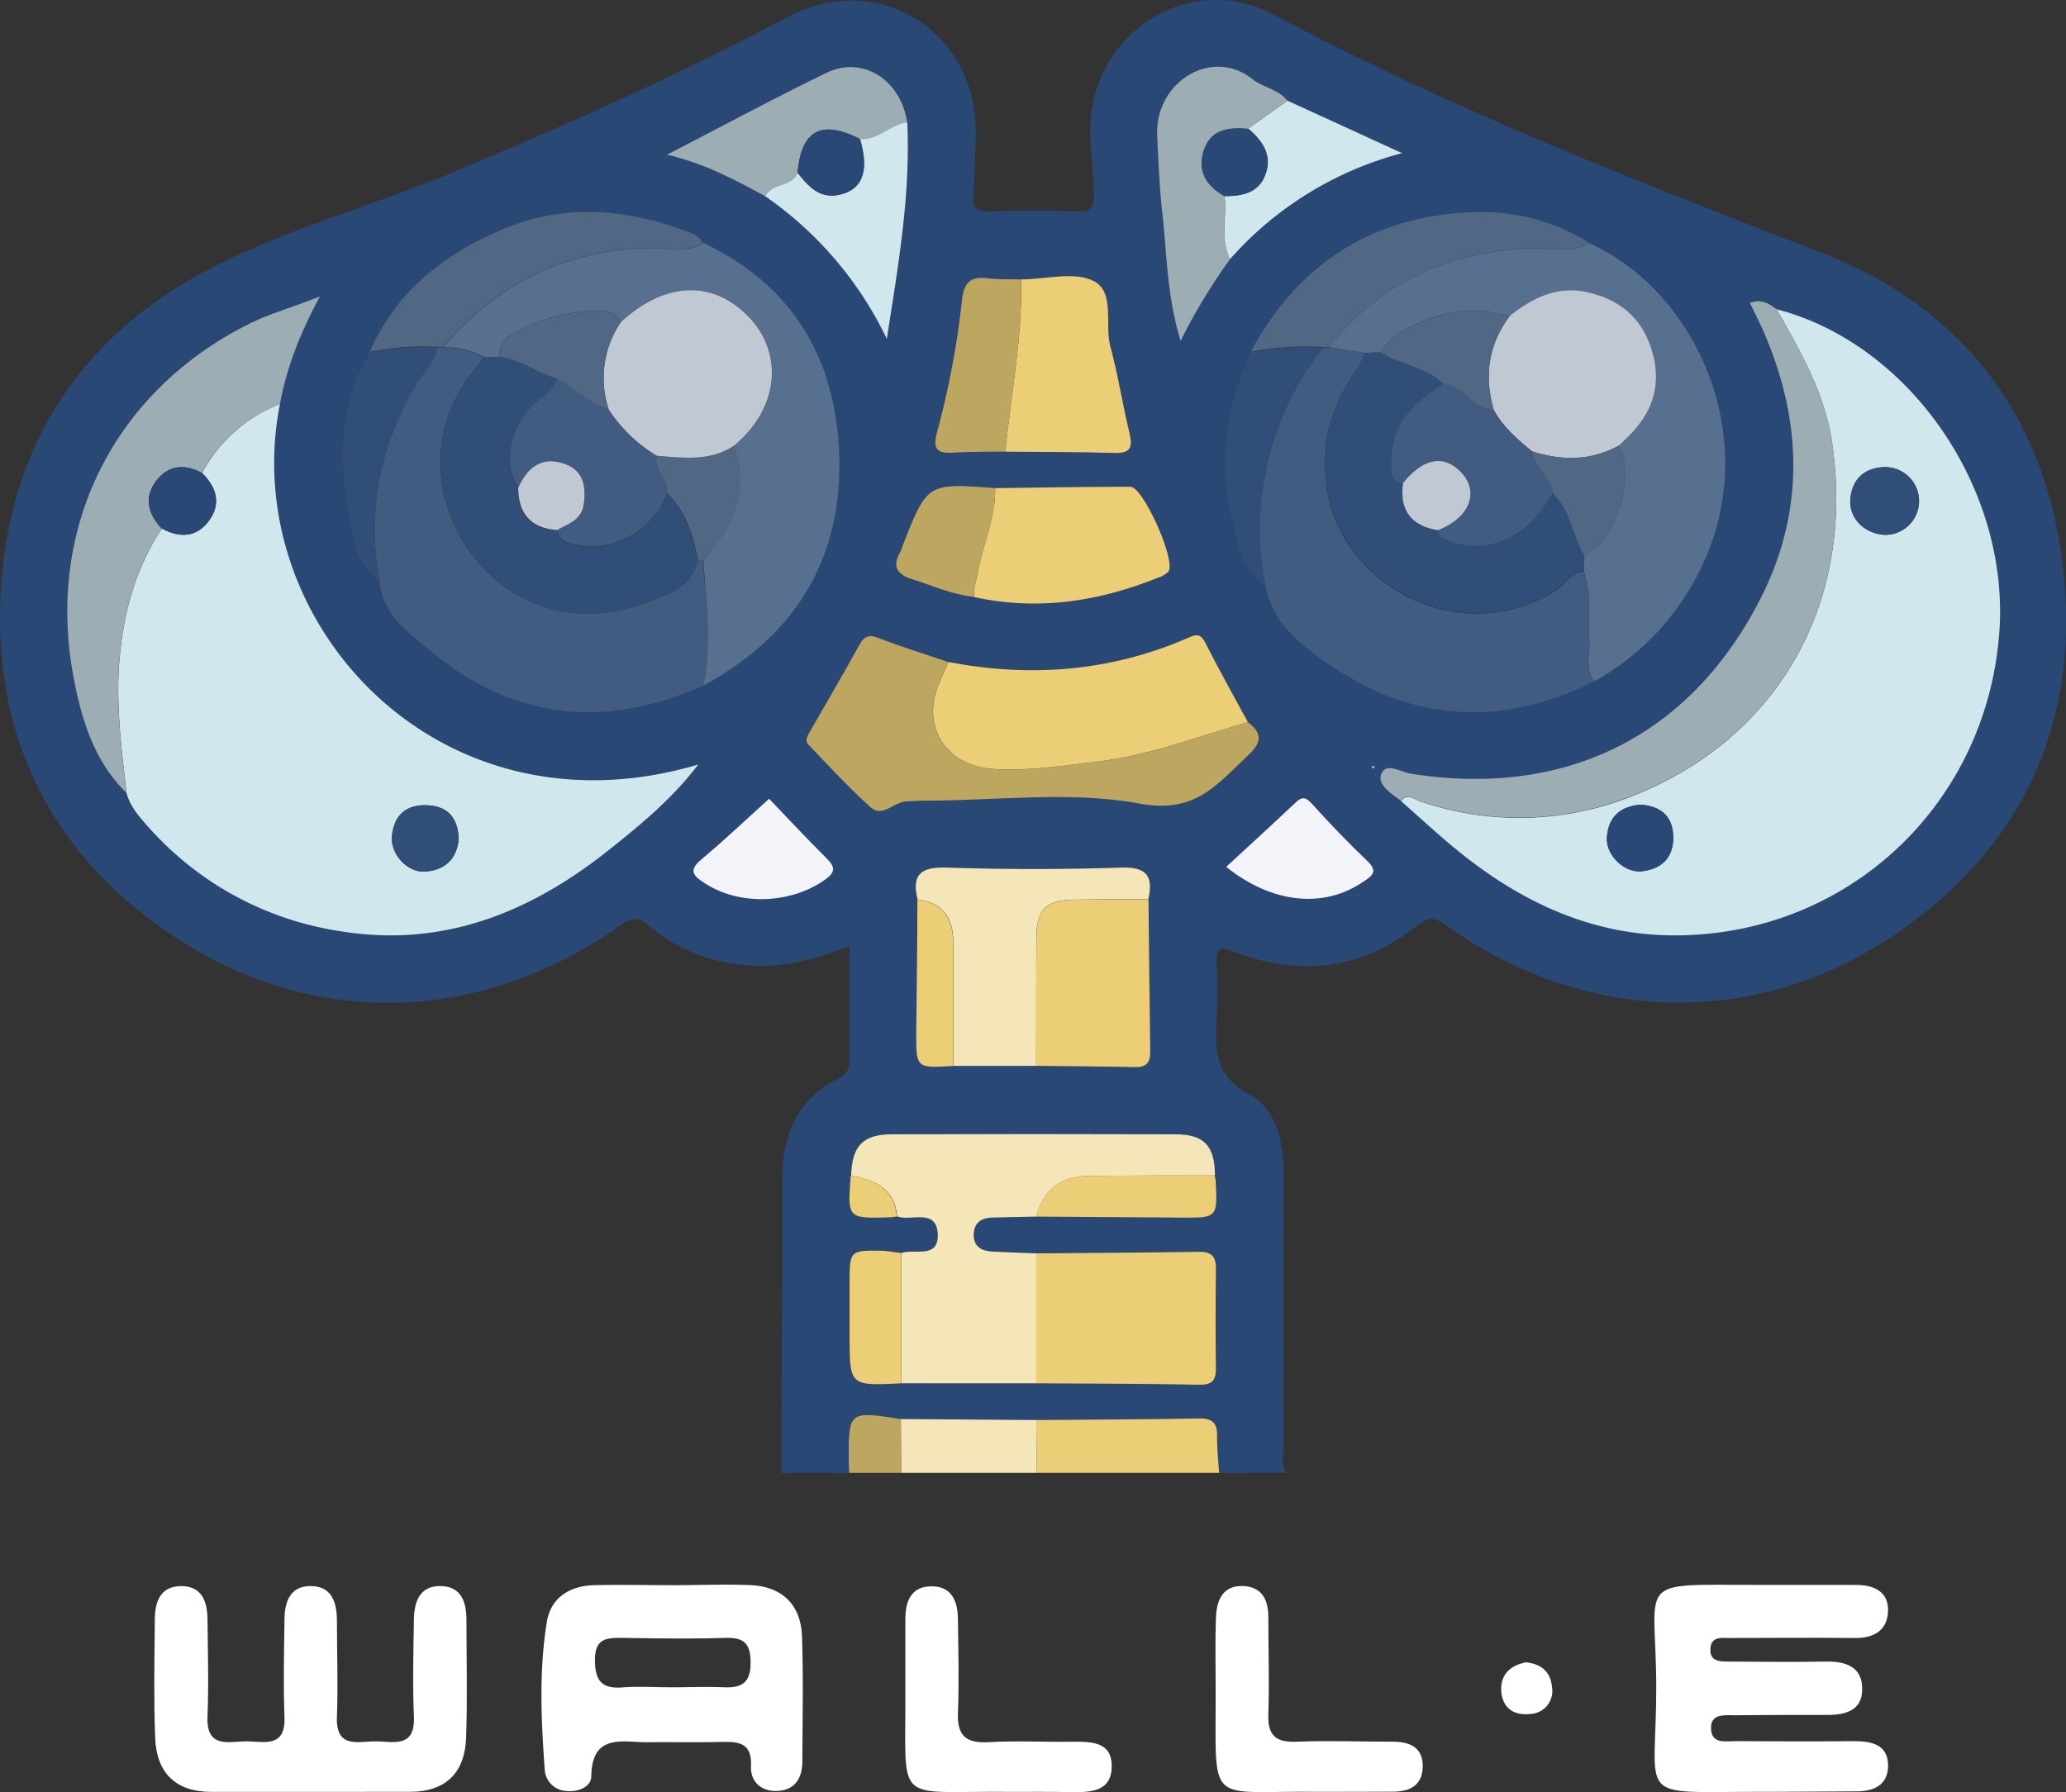
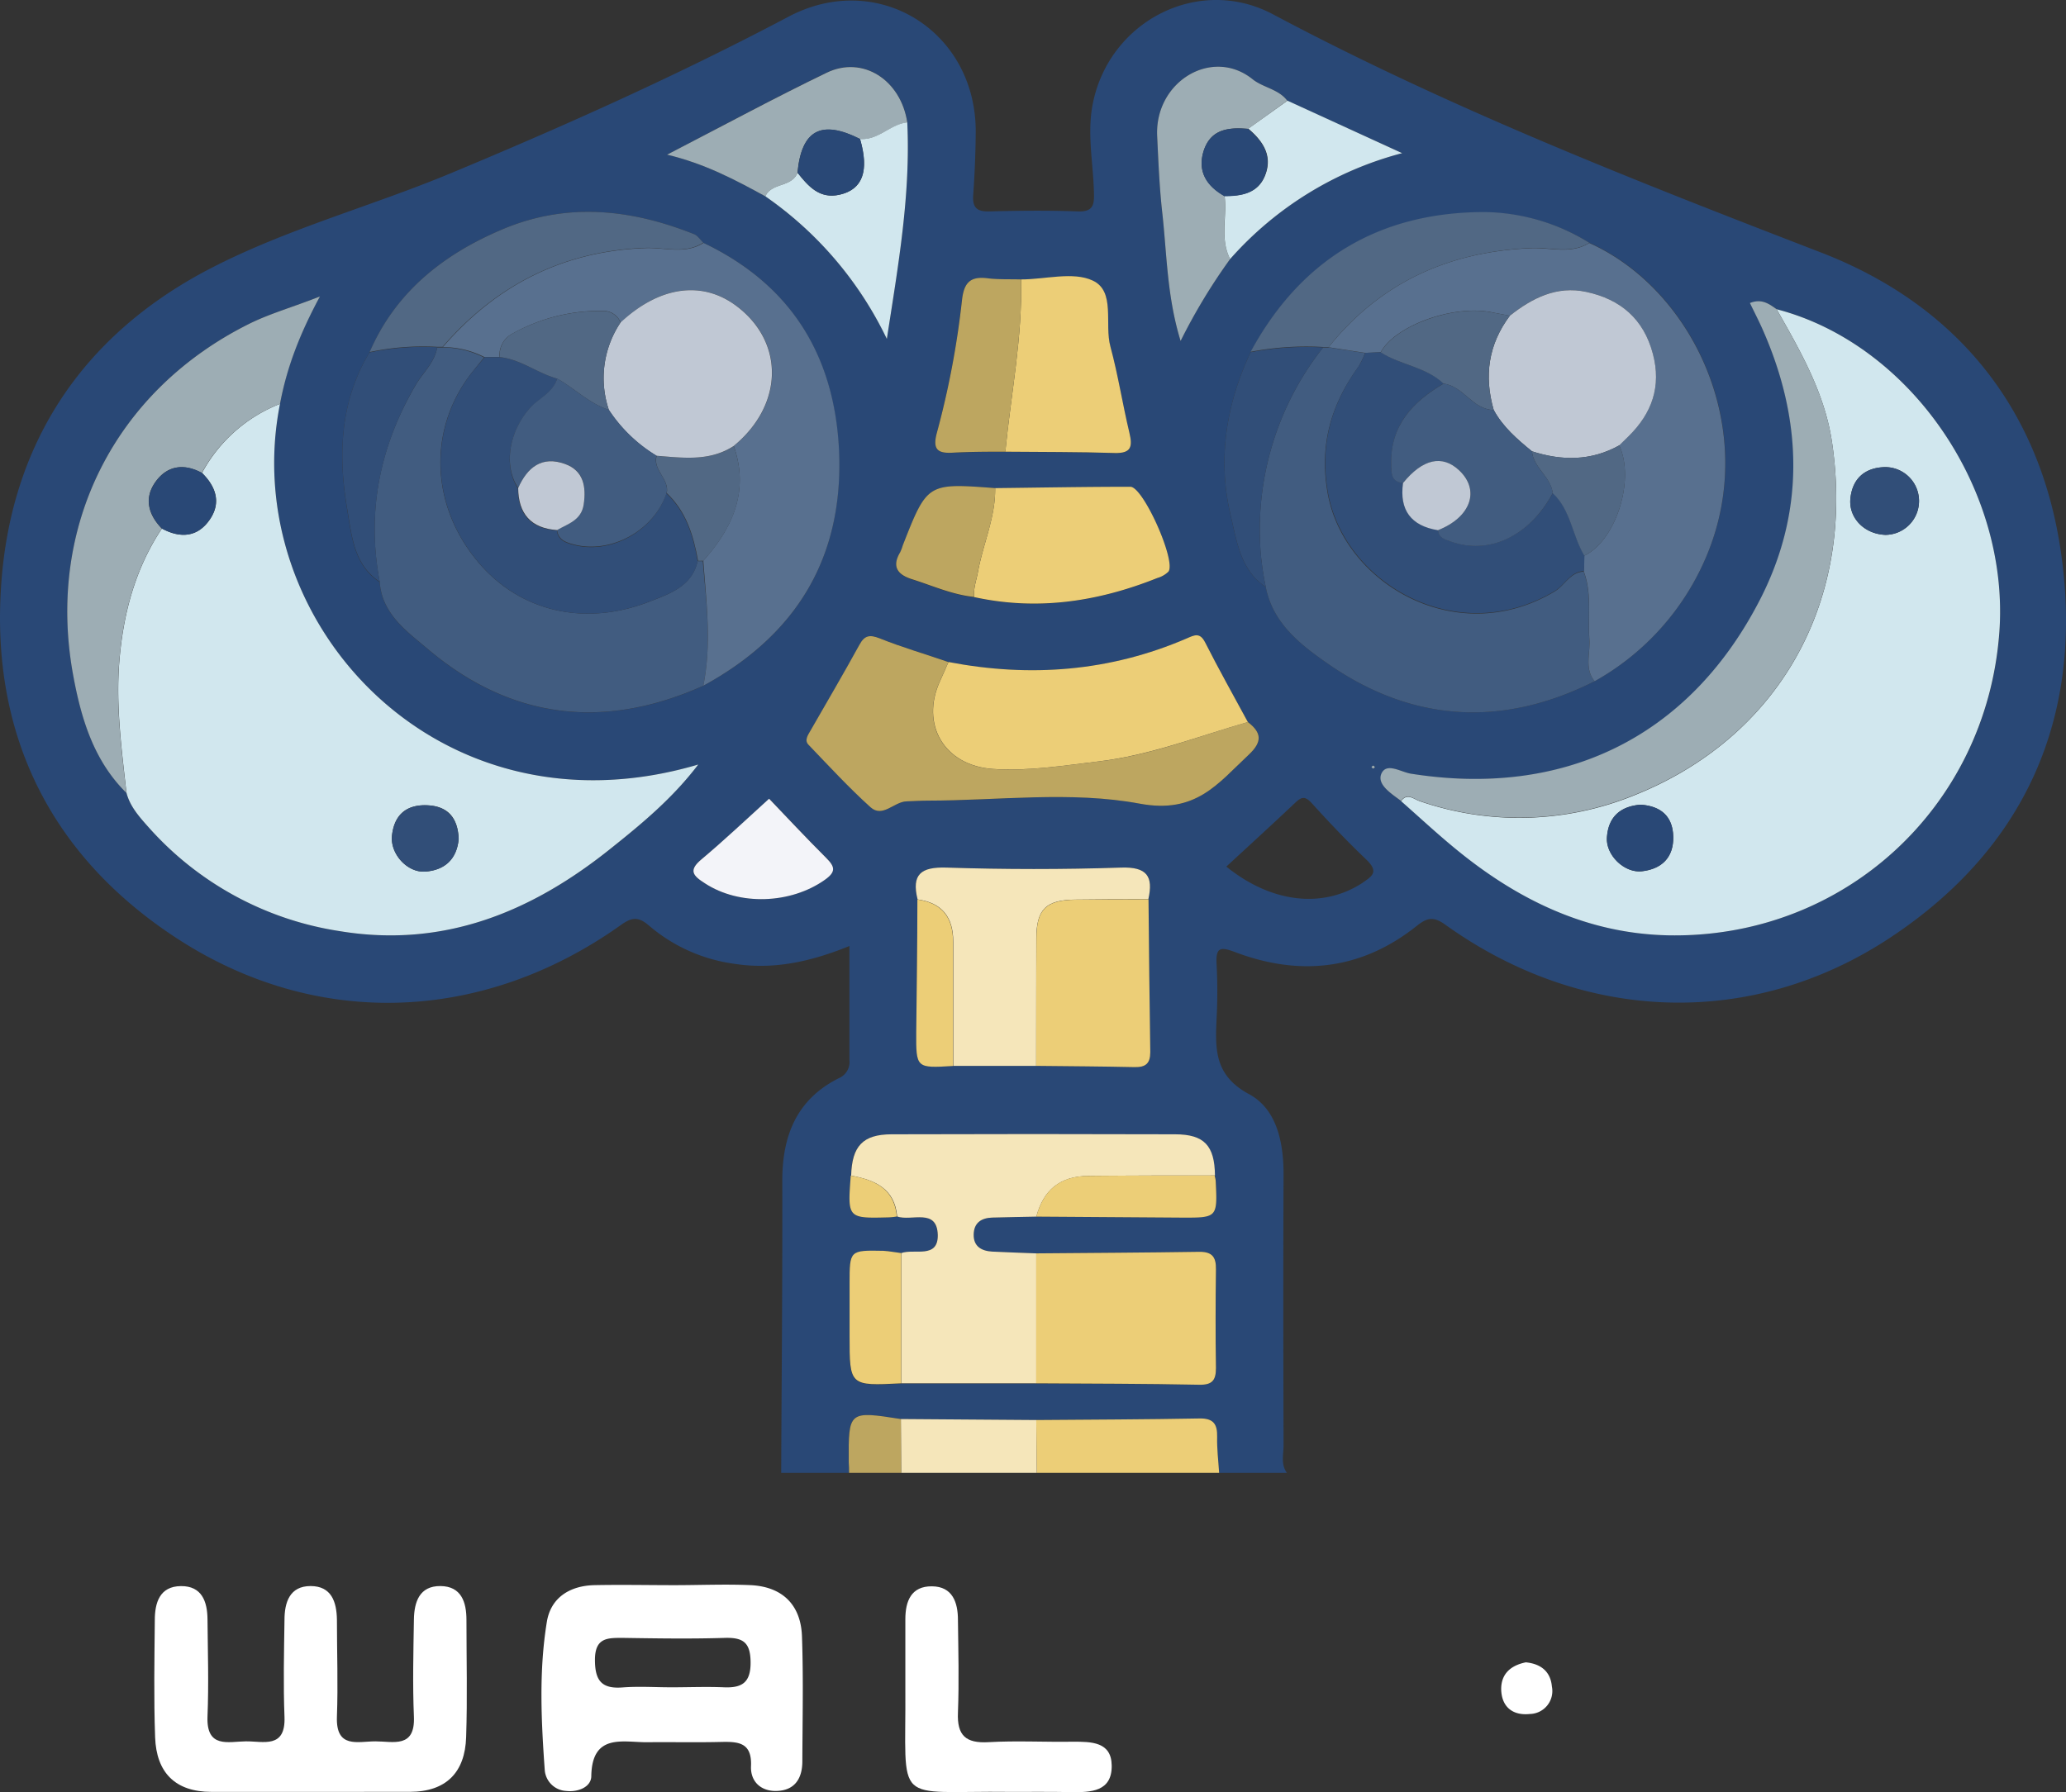
<svg xmlns="http://www.w3.org/2000/svg" id="Calque_1" data-name="Calque 1" viewBox="0 0 396.36 343.9">
  <rect x="0" y="0" width="396.36" height="343.9" fill="#333333" stroke="none" />
  <defs>
    <style>.cls-1{fill:#294876;}.cls-2{fill:#ecce77;}.cls-3{fill:#f5e6ba;}.cls-4{fill:#bda660;}.cls-5{fill:#d1e7ee;}.cls-6{fill:#415c80;}.cls-7{fill:#58708f;}.cls-8{fill:#9dadb4;}.cls-9{fill:#516884;}.cls-10{fill:#314e78;}.cls-11{fill:#f3f4f9;}.cls-12{fill:#c0c8d4;}.cls-13{fill:#fff;}</style>
  </defs>
  <title>Logo_V1_text</title>
  <path class="cls-1" d="M395.6,107.52C392,79.14,375.89,58.69,349.32,48.44,313.63,34.66,278.07,20.76,244.23,2.75c-14.12-7.51-31.13,1.1-34.5,16.76-1.27,5.87,0,11.61.14,17.4.08,2.32-.1,3.77-3.07,3.66-5.66-.21-11.33-.15-17,0-2.4.06-3.26-.74-3.09-3.15q.43-6,.48-12C187.33,6,168.41-5.86,151.28,3.2c-21.05,11.13-42.72,20.85-64.69,30C71.09,39.66,54.7,44,39.84,51.79,15.58,64.57,2,85.33.21,112.48c-1.93,28.64,9.58,51.85,33.73,67.59,26.94,17.56,58.87,16.18,85.2-2.58,2.18-1.55,3.39-1.58,5.44.19a31.68,31.68,0,0,0,16.15,7.25c7.66,1.22,14.8-.38,22.23-3.39,0,7.59,0,14.72,0,21.86a3.37,3.37,0,0,1-2.07,3.52c-8.1,4.08-10.83,11.07-10.81,19.77.05,18.65-.13,37.3-.21,55.95h13c0-.66,0-1.33-.06-2-.06-9.9-.06-9.9,10-8.33l26,.19c10.43-.08,20.87-.11,31.3-.3,2.68-.05,3.46,1.07,3.4,3.54-.06,2.3.24,4.6.38,6.9h13c-1.21-1.65-.63-3.55-.64-5.33-.05-17.32-.08-34.65,0-52,0-6.19-1.34-12.5-6.63-15.35-6.64-3.57-6.49-8.62-6.22-14.47a99.2,99.2,0,0,0,0-10.49c-.19-3.33.83-3.32,3.64-2.26,12.44,4.68,24.2,3.35,34.75-5.05,2-1.61,3.24-1.86,5.48-.25,26.3,18.87,58.85,20.17,85.61,2.33C388.49,162.72,399.49,137.86,395.6,107.52ZM304.91,46.59c19.88,8.9,32.73,35.8,22.5,60.08a49.38,49.38,0,0,1-21.48,24.06c-17.72,8.92-35,7.89-51.19-3.37-5.13-3.57-10.55-7.7-11.9-14.7-4.89-3.26-5.57-8.85-6.74-13.74-2.55-10.77-.87-21.31,3.83-31.33,9.64-17.77,24.67-26.77,44.77-26.82A39,39,0,0,1,304.91,46.59ZM240.28,15.18c2,1.63,5,1.9,6.68,4.14L269,29.39A66.56,66.56,0,0,0,236,49.71a111.41,111.41,0,0,0-9.5,15.72C223.9,57,223.87,48.93,223,41c-.56-4.93-.76-9.91-1-14.88C221.51,15.65,232.54,9,240.28,15.18ZM179.74,83a166.45,166.45,0,0,0,4.79-25.32c.37-3.39,1.56-4.67,4.91-4.25,2.13.26,4.3.16,6.45.22,4.65,0,10-1.56,13.77.23,4.39,2.06,2.19,8.32,3.37,12.65,1.47,5.44,2.32,11,3.64,16.53.64,2.68.38,4-2.86,3.9-7-.23-14-.18-20.94-.25-3.31,0-6.63,0-9.94.18C179.84,87.07,178.83,86.28,179.74,83Zm11.18,10.7c8.65-.1,17.29-.26,25.94-.26,2.48,0,8.84,14.3,7.3,16.29a5,5,0,0,1-2.13,1.22c-11.36,4.54-23,6.32-35.14,3.66-4.16-.42-8-2.16-11.89-3.39-2.67-.83-4-2.31-2.32-5.15a9.28,9.28,0,0,0,.53-1.39C177.9,92.68,177.9,92.68,190.92,93.67ZM158.61,13.93c6.92-3.34,14.22,1.4,15.45,9.55.66,14-1.77,27.63-3.92,41.56a70.13,70.13,0,0,0-23.3-27.36c-5.8-3.18-11.64-6.28-18.86-8C138.7,24.12,148.54,18.79,158.61,13.93ZM70.88,67.64C75.92,56,85.1,48.77,96.41,44c12.32-5.21,24.61-3.9,36.73.93.7.28,1.19,1.09,1.78,1.65,16.76,8,25.13,21.56,26,39.83,1,20.53-8.08,35.45-26,45.2-19.05,8.54-36.85,6.46-52.8-7-3.95-3.35-8.85-6.72-9.28-12.91-5-3.27-5.39-8.94-6.23-13.88C64.85,87.42,65.2,77.08,70.88,67.64Zm46.44,95.1C102.05,175,85.11,182,65.1,178.67a61.38,61.38,0,0,1-36.54-19.86c-1.78-2-3.6-4-4.29-6.65-6.33-6.24-8.72-14.42-10.23-22.69C8.84,101.05,22,75,47.79,62.15,51.71,60.2,56,59,61.38,56.89c-4,7.34-6.43,13.76-7.66,20.61-8.23,41.35,30,84.07,80.24,69.21C129.08,153.13,123.24,158,117.32,162.74Zm40.9,6.1c-6.54,4.63-16.37,5-23,.67-2.25-1.44-3.27-2.45-.62-4.64,4.33-3.58,8.41-7.47,13-11.6,3.16,3.3,7,7.42,11,11.41C160.19,166.35,160.38,167.31,158.22,168.84Zm68.47,64.79c-9.29,0-18.58-.1-27.87-.16-2.82.06-5.64.1-8.45.18-2.11.07-3.54,1-3.57,3.28s1.53,3.14,3.58,3.25c2.81.14,5.62.23,8.43.34,10.47-.09,20.93-.14,31.39-.3,2.45,0,3.14,1.08,3.11,3.32-.08,6.31-.1,12.63,0,19,0,2.34-.72,3.22-3.14,3.19-10.47-.16-20.94-.16-31.4-.22l-25.9,0c-9.9.5-9.9.5-9.9-9.14v-10c0-6.4,0-6.42,6.49-6.29,1.14,0,2.28.26,3.42.39,2.5-.9,7.06,1.16,7-3.45-.13-5.26-5-2.61-7.79-3.56a14.55,14.55,0,0,1-1.48.16c-8,.21-8,.21-7.35-8,.16-5.66,2.23-7.91,7.73-7.93q27.21-.09,54.42,0c5.6,0,7.59,2.18,7.65,7.9a6.73,6.73,0,0,1,.21,1C233.58,233.64,233.57,233.66,226.69,233.63Zm-6-31.72c0,2.17-.88,2.91-3,2.87-6.29-.14-12.59-.17-18.89-.24l-15.91,0c-7.07.43-7.1.43-7.06-6.48,0-8.48.14-17,.22-25.46-1.19-4.8.62-6.27,5.55-6.11,11.15.36,22.34.37,33.49,0,5-.17,6.21,1.69,5.23,6.07C220.41,182.35,220.49,192.13,220.65,201.91Zm-2-47.69c-13.16-2.46-27.13-.59-40.75-.58-1.32,0-2.65.1-4,.14-2.38.07-4.57,3.22-6.9,1.13-4.18-3.77-8-7.93-11.91-12-.82-.85-.1-1.86.41-2.74,3.13-5.46,6.33-10.9,9.36-16.42,1-1.86,2-2,3.93-1.24,4.29,1.73,8.75,3,13.15,4.54,15.67,3,30.94,1.83,45.68-4.52,1.48-.64,2.54-1.24,3.56.77,2.61,5.15,5.44,10.19,8.19,15.27,2.67,2.05,2.82,3.8.14,6.3C233.63,150.38,229.44,156.23,218.66,154.22Zm42.88,15.08c-7.46,5-17.36,4.21-26.3-3,4.47-4.13,8.87-8.14,13.2-12.24,1.19-1.13,1.87-1.35,3.13,0,3.45,3.82,7,7.54,10.74,11.1C264.42,167.28,263.31,168.11,261.54,169.3Zm1.88-21.82c-.12,0-.21-.2-.31-.32.12-.08.25-.25.37-.24s.2.21.3.32C263.66,147.33,263.53,147.49,263.42,147.48Zm120.14-26c-2.54,33.5-29.86,58.59-63.41,58-15.64-.3-29-6.81-40.86-16.56-3.59-2.94-7-6.12-10.49-9.19-1.84-1.39-4.65-3.11-3.77-5.21,1-2.26,3.79-.28,5.75,0,29.06,4.58,52.91-6.76,66.56-32.77,9-17.07,8.64-34.84.85-52.46-.73-1.66-1.57-3.27-2.45-5.1,2.23-.94,3.66.14,5.11,1.16C366.48,66,385.65,93.91,383.56,121.49Z" transform="translate(0 0)" />
  <path class="cls-2" d="M198.81,272.5c10.43-.08,20.87-.11,31.3-.3,2.68-.05,3.46,1.07,3.4,3.54-.06,2.3.24,4.6.38,6.9h-35C198.86,279.26,198.84,275.88,198.81,272.5Z" transform="translate(0 0)" />
  <path class="cls-3" d="M198.81,272.5c0,3.38.05,6.76.08,10.14h-26l-.06-10.33Z" transform="translate(0 0)" />
  <path class="cls-4" d="M172.83,272.31l.06,10.33h-10c0-.66,0-1.33-.06-2C162.77,270.74,162.77,270.74,172.83,272.31Z" transform="translate(0 0)" />
  <path class="cls-5" d="M53.72,77.5c-8.23,41.35,30,84.07,80.24,69.21-4.88,6.42-10.72,11.28-16.64,16C102.05,175,85.11,182,65.1,178.67a61.38,61.38,0,0,1-36.54-19.86c-1.78-2-3.6-4-4.29-6.65-.91-8.18-2-16.34-1.42-24.61.69-9.35,2.95-18.21,8.21-26.12,3.55,1.91,6.87,1.68,9.21-1.75,2.21-3.24,1.15-6.31-1.51-8.93A29,29,0,0,1,53.72,77.5ZM88,161c-.15-4-2-6.32-6.08-6.47s-6.3,1.92-6.72,5.83c-.37,3.48,2.92,7.13,6.36,6.9C85.31,167,87.64,164.86,88,161Z" transform="translate(0 0)" />
  <path class="cls-5" d="M340.85,59.34c25.63,6.67,44.8,34.57,42.71,62.15-2.54,33.5-29.86,58.59-63.41,58-15.64-.3-29-6.81-40.86-16.56-3.59-2.94-7-6.12-10.49-9.19,1.17-1.65,2.47-.36,3.56,0a58.52,58.52,0,0,0,41-1.05C341,141.72,356,115.85,351.49,85,350.12,75.52,345.45,67.45,340.85,59.34Zm20.89,43.3a6.49,6.49,0,0,0-.15-13c-3.76.1-6.18,2.13-6.59,6C354.62,99.29,357.57,102.49,361.74,102.64Zm-47,51.78c-3.93.3-6.19,2.4-6.45,6.25-.24,3.41,3.34,6.91,6.72,6.52,3.76-.43,6.08-2.63,6-6.6S318.58,154.67,314.74,154.42Z" transform="translate(0 0)" />
  <path class="cls-6" d="M134.93,131.59c-19.05,8.54-36.85,6.46-52.8-7-3.95-3.35-8.85-6.72-9.28-12.91-2.56-13.46,0-26,6.86-37.73,1.4-2.41,3.66-4.34,4.16-7.27l1,0a17.46,17.46,0,0,1,8,1.92c-.73.89-1.46,1.79-2.18,2.69-8.34,10.42-8.43,25,.71,36.18,8.07,9.9,20.71,12.9,33.36,7.92,3.55-1.39,8-2.84,9.07-7.71l1,0C135.51,115.62,136.55,123.6,134.93,131.59Z" transform="translate(0 0)" />
  <path class="cls-6" d="M305.93,130.73c-17.72,8.92-35,7.89-51.19-3.37-5.13-3.57-10.55-7.7-11.9-14.7a54.93,54.93,0,0,1-1-6.8,56.4,56.4,0,0,1,12-39.19l1.05,0,7,1.08a17.13,17.13,0,0,1-1.27,2.62c-5.25,7.26-7.53,15-5.93,24.17,3,17.34,24.68,30.22,43.51,19,2-1.17,3-3.71,5.63-3.85,1.58,4.27.79,8.72,1.08,13.09C305.12,125.39,303.9,128.28,305.93,130.73Z" transform="translate(0 0)" />
  <path class="cls-7" d="M134.93,131.59c1.62-8,.58-16,0-24,5.69-6.36,8.82-13.4,5.85-22,9.52-7.83,9.82-19.76.68-26.76-6.64-5.09-14.9-4-22.38,3.06a3.6,3.6,0,0,0-3.56-2.24A34.44,34.44,0,0,0,98.35,64a4.58,4.58,0,0,0-2.5,4.53l-2.89,0a17.46,17.46,0,0,0-8-1.92c10.25-11.89,23.07-18.43,38.89-19,3.71-.14,7.6,1.25,11.12-1,16.76,8,25.13,21.56,26,39.83C161.89,106.92,152.84,121.84,134.93,131.59Z" transform="translate(0 0)" />
  <path class="cls-7" d="M305.93,130.73c-2-2.45-.81-5.34-1-8-.29-4.37.5-8.82-1.08-13.09l.09-3c6.09-2.92,9.78-14.58,6.7-21.18l1.78-1.73c4.49-4.41,6.34-9.57,4.67-15.84-1.78-6.65-6.17-10.45-12.76-11.87-5.72-1.23-10.37,1.17-14.68,4.57-1.12-.22-2.25-.42-3.37-.65-7.32-1.55-18.63,2.49-21.4,7.66l-3,.11-7-1.08c10-12.46,23.09-18.34,38.85-19,3.72-.17,7.61,1.22,11.16-1,19.88,8.9,32.73,35.8,22.5,60.08A49.38,49.38,0,0,1,305.93,130.73Z" transform="translate(0 0)" />
  <path class="cls-3" d="M198.82,233.47c-2.82.06-5.64.1-8.45.18-2.11.07-3.54,1-3.57,3.28s1.53,3.14,3.58,3.25c2.81.14,5.62.23,8.43.34l0,24.94-25.9,0q0-12.51,0-25c2.49-.9,7.06,1.16,7-3.45-.13-5.26-5-2.61-7.79-3.56-.47-5.4-4.28-7-8.83-7.85.16-5.66,2.23-7.91,7.73-7.93q27.21-.09,54.42,0c5.6,0,7.59,2.18,7.65,7.9-8.1,0-16.21,0-24.32.09C203.38,225.72,200.21,228.31,198.82,233.47Z" transform="translate(0 0)" />
  <path class="cls-8" d="M340.85,59.34c4.6,8.11,9.27,16.18,10.64,25.63,4.49,30.88-10.51,56.75-38.15,67.67a58.52,58.52,0,0,1-41,1.05c-1.09-.36-2.39-1.65-3.56,0-1.84-1.39-4.65-3.11-3.77-5.21,1-2.26,3.79-.28,5.75,0,29.06,4.58,52.91-6.76,66.56-32.77,9-17.07,8.64-34.84.85-52.46-.73-1.66-1.57-3.27-2.45-5.1C338,57.24,339.4,58.32,340.85,59.34Z" transform="translate(0 0)" />
  <path class="cls-8" d="M53.72,77.5a29,29,0,0,0-15,13.25c-3.53-1.92-6.78-1.38-9,1.87-2.12,3.09-1.22,6.19,1.32,8.81-5.26,7.91-7.52,16.77-8.21,26.12-.6,8.27.51,16.43,1.42,24.61-6.33-6.24-8.72-14.42-10.23-22.69C8.84,101.05,22,75,47.79,62.15,51.71,60.2,56,59,61.38,56.89,57.42,64.23,55,70.65,53.72,77.5Z" transform="translate(0 0)" />
  <path class="cls-4" d="M239.4,138.56c2.67,2.05,2.82,3.8.14,6.3-5.91,5.52-10.1,11.37-20.88,9.36-13.16-2.46-27.13-.59-40.75-.58-1.32,0-2.65.1-4,.14-2.38.07-4.57,3.22-6.9,1.13-4.18-3.77-8-7.93-11.91-12-.82-.85-.1-1.86.41-2.74,3.13-5.46,6.33-10.9,9.36-16.42,1-1.86,2-2,3.93-1.24,4.29,1.73,8.75,3,13.15,4.54-.54,1.21-1.05,2.43-1.61,3.63-3.87,8.37.83,16.27,10.15,16.89,6.79.46,13.51-.65,20.21-1.44C220.62,145,229.89,141.29,239.4,138.56Z" transform="translate(0 0)" />
  <path class="cls-2" d="M239.4,138.56c-9.51,2.73-18.78,6.4-28.68,7.56-6.7.79-13.42,1.9-20.21,1.44-9.32-.62-14-8.52-10.15-16.89.56-1.2,1.07-2.42,1.61-3.63,15.67,3,30.94,1.83,45.68-4.52,1.48-.64,2.54-1.24,3.56.77C233.82,128.44,236.65,133.48,239.4,138.56Z" transform="translate(0 0)" />
  <path class="cls-2" d="M198.78,265.46l0-24.94c10.47-.09,20.93-.14,31.39-.3,2.45,0,3.14,1.08,3.11,3.32-.08,6.31-.1,12.63,0,19,0,2.34-.72,3.22-3.14,3.19C219.71,265.52,209.24,265.52,198.78,265.46Z" transform="translate(0 0)" />
  <path class="cls-3" d="M198.79,204.54l-15.91,0c0-7.95,0-15.9,0-23.85,0-4.67-2.13-7.45-6.84-8.09-1.19-4.8.62-6.27,5.55-6.11,11.15.36,22.34.37,33.49,0,5-.17,6.21,1.69,5.23,6.07-4.66,0-9.31,0-14,.07-5.65.06-7.46,1.83-7.5,7.44C198.79,188.24,198.8,196.39,198.79,204.54Z" transform="translate(0 0)" />
  <path class="cls-2" d="M198.79,204.54c0-8.15,0-16.3.05-24.45,0-5.61,1.85-7.38,7.5-7.44,4.66-.05,9.31-.05,14-.07.1,9.77.18,19.55.34,29.33,0,2.17-.88,2.91-3,2.87C211.39,204.64,205.09,204.61,198.79,204.54Z" transform="translate(0 0)" />
  <path class="cls-2" d="M190.92,93.67c8.65-.1,17.29-.26,25.94-.26,2.48,0,8.84,14.3,7.3,16.29a5,5,0,0,1-2.13,1.22c-11.36,4.54-23,6.32-35.14,3.66-.16-1.7.45-3.26.74-4.88C188.61,104.33,191,99.25,190.92,93.67Z" transform="translate(0 0)" />
  <path class="cls-2" d="M195.89,53.62c4.65,0,10-1.56,13.77.23,4.39,2.06,2.19,8.32,3.37,12.65,1.47,5.44,2.32,11,3.64,16.53.64,2.68.38,4-2.86,3.9-7-.23-14-.18-20.94-.25C193.94,75.67,196.17,64.76,195.89,53.62Z" transform="translate(0 0)" />
  <path class="cls-9" d="M304.91,46.59c-3.55,2.22-7.44.83-11.16,1-15.76.7-28.9,6.58-38.85,19l-1.05,0a57,57,0,0,0-13.92.92c9.64-17.77,24.67-26.77,44.77-26.82A39,39,0,0,1,304.91,46.59Z" transform="translate(0 0)" />
  <path class="cls-9" d="M134.92,46.56c-3.52,2.27-7.41.88-11.12,1-15.82.61-28.64,7.15-38.89,19l-1,0a49.26,49.26,0,0,0-13,1C75.92,56,85.1,48.77,96.41,44c12.32-5.21,24.61-3.9,36.73.93C133.84,45.19,134.33,46,134.92,46.56Z" transform="translate(0 0)" />
  <path class="cls-8" d="M236,49.71a111.41,111.41,0,0,0-9.5,15.72C223.9,57,223.87,48.93,223,41c-.56-4.93-.76-9.91-1-14.88C221.51,15.65,232.54,9,240.28,15.18c2,1.63,5,1.9,6.68,4.14l-7.52,5.41c-3.7-.32-7.18,0-8.51,4.23-1.23,3.93.55,6.72,4,8.65C235.39,41.63,234,45.82,236,49.71Z" transform="translate(0 0)" />
  <path class="cls-8" d="M146.84,37.68c-5.8-3.18-11.64-6.28-18.86-8,10.72-5.54,20.56-10.87,30.63-15.73,6.92-3.34,14.22,1.4,15.45,9.55-3.28.35-5.57,3.48-9.07,3.18-7.45-3.76-11.22-1.72-12,6.48C151.91,36,148,35,146.84,37.68Z" transform="translate(0 0)" />
  <path class="cls-5" d="M146.84,37.68C148,35,151.91,36,153,33.14c2.08,2.61,4.22,5.1,8.1,4.21,4.4-1,5.67-4.55,3.89-10.69,3.5.3,5.79-2.83,9.07-3.18.66,14-1.77,27.63-3.92,41.56A70.13,70.13,0,0,0,146.84,37.68Z" transform="translate(0 0)" />
  <path class="cls-4" d="M195.89,53.62c.28,11.14-1.95,22.05-3,33.06-3.31,0-6.63,0-9.94.18-3.09.21-4.1-.58-3.19-3.89a166.45,166.45,0,0,0,4.79-25.32c.37-3.39,1.56-4.67,4.91-4.25C191.57,53.66,193.74,53.56,195.89,53.62Z" transform="translate(0 0)" />
  <path class="cls-5" d="M236,49.71c-2-3.89-.56-8.08-1.06-12.1,3.26,0,6.4-.52,7.76-3.92,1.51-3.77-.38-6.6-3.21-9L247,19.32,269,29.39A66.56,66.56,0,0,0,236,49.71Z" transform="translate(0 0)" />
  <path class="cls-10" d="M239.93,67.59a57,57,0,0,1,13.92-.92,56.4,56.4,0,0,0-12,39.19,54.93,54.93,0,0,0,1,6.8c-4.89-3.26-5.57-8.85-6.74-13.74C233.55,88.15,235.23,77.61,239.93,67.59Z" transform="translate(0 0)" />
  <path class="cls-10" d="M70.88,67.64a49.26,49.26,0,0,1,13-1c-.5,2.93-2.76,4.86-4.16,7.27-6.82,11.77-9.42,24.27-6.86,37.73-5-3.27-5.39-8.94-6.23-13.88C64.85,87.42,65.2,77.08,70.88,67.64Z" transform="translate(0 0)" />
  <path class="cls-11" d="M147.55,153.27c3.16,3.3,7,7.42,11,11.41,1.66,1.67,1.85,2.63-.31,4.16-6.54,4.63-16.37,5-23,.67-2.25-1.44-3.27-2.45-.62-4.64C138.89,161.29,143,157.4,147.55,153.27Z" transform="translate(0 0)" />
-   <path class="cls-11" d="M235.24,166.35c4.47-4.13,8.87-8.14,13.2-12.24,1.19-1.13,1.87-1.35,3.13,0,3.45,3.82,7,7.54,10.74,11.1,2.11,2,1,2.85-.77,4C254.08,174.33,244.18,173.51,235.24,166.35Z" transform="translate(0 0)" />
  <path class="cls-4" d="M190.92,93.67c.1,5.58-2.31,10.66-3.29,16-.29,1.62-.9,3.18-.74,4.88-4.16-.42-8-2.16-11.89-3.39-2.67-.83-4-2.31-2.32-5.15a9.28,9.28,0,0,0,.53-1.39C177.9,92.68,177.9,92.68,190.92,93.67Z" transform="translate(0 0)" />
  <path class="cls-2" d="M172.89,240.46q0,12.51,0,25c-9.9.5-9.9.5-9.9-9.14v-10c0-6.4,0-6.42,6.49-6.29C170.61,240.09,171.75,240.33,172.89,240.46Z" transform="translate(0 0)" />
  <path class="cls-2" d="M198.82,233.47c1.39-5.16,4.56-7.75,9.88-7.81,8.11-.09,16.22-.06,24.32-.09a6.73,6.73,0,0,1,.21,1c.35,7.1.34,7.12-6.54,7.09C217.4,233.6,208.11,233.53,198.82,233.47Z" transform="translate(0 0)" />
  <path class="cls-2" d="M176,172.62c4.71.64,6.85,3.42,6.84,8.09,0,7.95,0,15.9,0,23.85-7.07.43-7.1.43-7.06-6.48C175.86,189.6,176,181.11,176,172.62Z" transform="translate(0 0)" />
  <path class="cls-2" d="M163.22,225.6c4.55.81,8.36,2.45,8.83,7.85a14.55,14.55,0,0,1-1.48.16C162.59,233.82,162.59,233.82,163.22,225.6Z" transform="translate(0 0)" />
  <path class="cls-8" d="M263.78,147.24c-.12.09-.25.25-.36.24s-.21-.2-.31-.32c.12-.08.25-.25.37-.24S263.68,147.13,263.78,147.24Z" transform="translate(0 0)" />
  <path class="cls-10" d="M88,161c-.35,3.91-2.68,6-6.44,6.26-3.44.23-6.73-3.42-6.36-6.9.42-3.91,2.76-6,6.72-5.83S87.84,157,88,161Z" transform="translate(0 0)" />
  <path class="cls-1" d="M31.06,101.43c-2.54-2.62-3.44-5.72-1.32-8.81,2.24-3.25,5.49-3.79,9-1.87,2.66,2.62,3.72,5.69,1.51,8.93C37.93,103.11,34.61,103.34,31.06,101.43Z" transform="translate(0 0)" />
  <path class="cls-10" d="M361.74,102.64c-4.17-.15-7.12-3.35-6.74-7,.41-3.87,2.83-5.9,6.59-6a6.49,6.49,0,0,1,.15,13Z" transform="translate(0 0)" />
  <path class="cls-1" d="M314.74,154.42c3.84.25,6.2,2.16,6.27,6.17s-2.24,6.17-6,6.6c-3.38.39-7-3.11-6.72-6.52C308.55,156.82,310.81,154.72,314.74,154.42Z" transform="translate(0 0)" />
  <path class="cls-10" d="M93,68.54l2.89,0c4,.42,7.24,3.07,11,4.13-.85,2.89-3.79,3.86-5.53,6-3.79,4.57-4.74,10.89-2,15.06,0,4.94,2.46,7.71,7.47,8.06.19,1.84,1.64,2.35,3.07,2.74,7.22,2,15.57-2.64,17.94-9.86,3.75,3.53,5.17,8.15,6,13-1,4.87-5.52,6.32-9.07,7.71-12.65,5-25.29,2-33.36-7.92-9.14-11.21-9-25.76-.71-36.18C91.5,70.33,92.23,69.43,93,68.54Z" transform="translate(0 0)" />
  <path class="cls-9" d="M133.92,107.62c-.86-4.87-2.28-9.49-6-13,.55-2.7-2.72-4.37-1.94-7.14,5.07.39,10.17,1.12,14.8-1.87,3,8.65-.16,15.69-5.85,22Z" transform="translate(0 0)" />
  <path class="cls-10" d="M261.92,67.71l3-.11c3.79,2.46,8.64,2.78,12.05,6-5.92,3.49-10.24,8-10.06,15.49,0,1.69,0,3.39,2.29,3.58-.72,5.2,1.53,8.22,6.7,9.06.12,1.46,1.24,1.74,2.37,2.15,7.38,2.7,15.19-1,19.65-9.3,3.48,3.28,3.73,8.18,6.06,12l-.09,3c-2.66.14-3.67,2.68-5.63,3.85-18.83,11.25-40.5-1.63-43.51-19-1.6-9.18.68-16.91,5.93-24.17A17.13,17.13,0,0,0,261.92,67.71Z" transform="translate(0 0)" />
  <path class="cls-12" d="M140.75,85.59c-4.63,3-9.73,2.26-14.8,1.87a28.66,28.66,0,0,1-9.14-8.8,19.14,19.14,0,0,1,2.24-16.77c7.48-7,15.74-8.15,22.38-3.06C150.57,65.83,150.27,77.76,140.75,85.59Z" transform="translate(0 0)" />
  <path class="cls-9" d="M119.05,61.89a19.14,19.14,0,0,0-2.24,16.77c-3.78-1.23-6.55-4.12-9.92-6-3.8-1.06-7-3.71-11-4.13A4.58,4.58,0,0,1,98.35,64a34.44,34.44,0,0,1,17.14-4.32A3.6,3.6,0,0,1,119.05,61.89Z" transform="translate(0 0)" />
  <path class="cls-12" d="M289.66,60.59c4.31-3.4,9-5.8,14.68-4.57,6.59,1.42,11,5.22,12.76,11.87,1.67,6.27-.18,11.43-4.67,15.84-.6.58-1.19,1.15-1.78,1.74-5.4,3-11,3-16.75,1.13-2.81-2.3-5.56-4.66-7.33-7.92C284.7,72.15,285.54,66.09,289.66,60.59Z" transform="translate(0 0)" />
  <path class="cls-9" d="M289.66,60.59c-4.12,5.5-5,11.56-3.09,18.09-4.06-.08-5.79-4.58-9.63-5.06-3.41-3.24-8.26-3.56-12.05-6,2.77-5.17,14.08-9.21,21.4-7.66C287.41,60.17,288.54,60.37,289.66,60.59Z" transform="translate(0 0)" />
  <path class="cls-9" d="M293.9,86.6c5.73,1.84,11.35,1.88,16.75-1.13,3.08,6.59-.61,18.25-6.7,21.17-2.33-3.86-2.58-8.76-6.06-12C297.51,91.46,294.2,89.78,293.9,86.6Z" transform="translate(0 0)" />
  <path class="cls-1" d="M239.44,24.73c2.83,2.36,4.72,5.19,3.21,9-1.36,3.4-4.5,3.93-7.76,3.92-3.41-1.93-5.19-4.72-4-8.65C232.26,24.74,235.74,24.41,239.44,24.73Z" transform="translate(0 0)" />
  <path class="cls-1" d="M165,26.66c1.78,6.14.51,9.67-3.89,10.69-3.88.89-6-1.6-8.1-4.21C153.77,24.94,157.54,22.9,165,26.66Z" transform="translate(0 0)" />
  <path class="cls-6" d="M106.89,72.64c3.37,1.9,6.14,4.79,9.92,6a28.66,28.66,0,0,0,9.14,8.8c-.78,2.77,2.49,4.44,1.94,7.14-2.37,7.22-10.72,11.83-17.94,9.86-1.43-.39-2.88-.9-3.07-2.74,2.11-1.2,4.66-1.92,5.11-4.89.51-3.4,0-6.5-3.57-7.79-4.43-1.61-7.25.66-9,4.62-2.79-4.17-1.84-10.49,2-15.06C103.1,76.5,106,75.53,106.89,72.64Z" transform="translate(0 0)" />
  <path class="cls-12" d="M99.41,93.66c1.76-4,4.58-6.23,9-4.62,3.56,1.29,4.08,4.39,3.57,7.79-.45,3-3,3.69-5.11,4.89C101.87,101.37,99.46,98.6,99.41,93.66Z" transform="translate(0 0)" />
  <path class="cls-6" d="M293.9,86.6c.3,3.18,3.61,4.86,4,8-4.46,8.33-12.27,12-19.65,9.3-1.13-.41-2.25-.69-2.37-2.15,6.32-2.55,8.13-7.68,4.06-11.5-3.24-3-7-2.19-10.76,2.44-2.33-.19-2.25-1.89-2.29-3.58-.18-7.47,4.14-12,10.06-15.49,3.84.48,5.57,5,9.63,5.06C288.34,81.94,291.09,84.3,293.9,86.6Z" transform="translate(0 0)" />
  <path class="cls-12" d="M269.17,92.69c3.76-4.63,7.52-5.48,10.76-2.44,4.07,3.82,2.26,9-4.06,11.5C270.7,100.91,268.45,97.89,269.17,92.69Z" transform="translate(0 0)" />
  <path class="cls-13" d="M59.2,343.86H40.58c-7,0-10.58-3.74-10.82-10.47-.27-7.49-.13-15-.06-22.49,0-3.35.94-6.49,5-6.53s5.08,3,5.11,6.38c.06,6.21.25,12.42,0,18.62s4,4.83,7.34,4.79,7.67,1.47,7.43-4.7-.09-12.41,0-18.61c0-3.36,1-6.49,5-6.49s5,3,5.06,6.44c0,6.21.23,12.42,0,18.62s4,4.74,7.39,4.74,7.64,1.39,7.38-4.75-.1-12.41,0-18.62c.05-3.36,1.05-6.46,5.08-6.43s5,3.1,5,6.5c0,7.5.19,15-.06,22.49-.21,6.75-3.81,10.48-10.78,10.5C72.13,343.87,65.66,343.86,59.2,343.86Z" transform="translate(0 0)" />
  <path class="cls-13" d="M129.4,304.19c4.9,0,9.81-.22,14.7,0,6.07.33,9.56,3.83,9.76,9.86.28,8,.1,16,.07,23.93,0,3.25-1.41,5.6-4.92,5.7-3,.1-5.06-1.79-4.93-4.75.21-4.7-2.59-4.72-5.93-4.65-4.64.11-9.28,0-13.92.05s-10.65-1.83-10.79,6.49c0,2.07-2.48,3.13-4.83,2.86a4.35,4.35,0,0,1-4.1-4c-.68-9.5-1.14-19.06.41-28.49.77-4.62,4.4-6.86,9-7C119.08,304.08,124.24,304.19,129.4,304.19Zm-.59,19.6c3.35,0,6.71-.14,10.06,0S144,323,144,319.1s-1.39-4.9-5-4.79c-6.44.2-12.89.1-19.34,0-3,0-5.52-.16-5.52,4.22,0,4,1.31,5.61,5.35,5.28C122.6,323.58,125.72,323.79,128.81,323.79Z" transform="translate(0 0)" />
-   <path class="cls-13" d="M340.35,343.85h-3.1c-23.81,0-19.52,2-19.5-19.91,0-21.31-4.66-19.82,19.67-19.8l18.58,0c3.53,0,6.42,1.28,6.21,5.19-.19,3.68-2.88,5.07-6.51,5-8-.09-16,0-24,0-1.42,0-3.33-.32-3.55,1.87-.26,2.72,1.84,2.64,3.62,2.65,6.19.05,12.39.11,18.58,0,3.86-.06,7,1.08,6.91,5.37,0,3.95-3.14,4.88-6.58,4.87-5.94,0-11.87,0-17.81.06-2,0-4.76-.37-4.61,2.63s2.92,2.32,4.88,2.34c7.48.06,15,.08,22.46,0,3.42,0,6.58.61,6.63,4.64,0,3.87-2.81,5.07-6.38,5C350.68,343.78,345.51,343.84,340.35,343.85Z" transform="translate(0 0)" />
  <path class="cls-13" d="M193.86,343.86c-22.86-.28-20,3.15-20.17-20,0-4.37,0-8.75,0-13.13,0-3.47,1.11-6.35,5.09-6.32s5,3.11,5,6.46c.07,5.92.23,11.86,0,17.77-.19,4.42,1.52,5.92,5.86,5.68,5.39-.31,10.81,0,16.22-.09,3.51,0,7.38,0,7.42,4.59.06,5-4,5.15-7.8,5.08S197.72,343.86,193.86,343.86Z" transform="translate(0 0)" />
-   <path class="cls-13" d="M253.22,343.85c-22.23-.3-19.88,3.42-20-20.32,0-4.39-.11-8.78.06-13.16.14-3.38,1.35-6.27,5.45-6,3.54.27,4.6,2.84,4.6,6,0,6.19.2,12.38,0,18.57-.15,4.07,1.39,5.45,5.4,5.29,6.18-.25,12.38,0,18.57,0,3.23,0,5.73,1.16,5.65,4.8s-2.53,4.79-5.76,4.79C262.5,343.85,257.86,343.84,253.22,343.85Z" transform="translate(0 0)" />
  <path class="cls-13" d="M292.73,319c2.83.28,4.74,1.71,5,4.65a4.4,4.4,0,0,1-4.23,5.26c-3.27.35-5.44-1.34-5.5-4.78C288,321.18,289.86,319.58,292.73,319Z" transform="translate(0 0)" />
</svg>